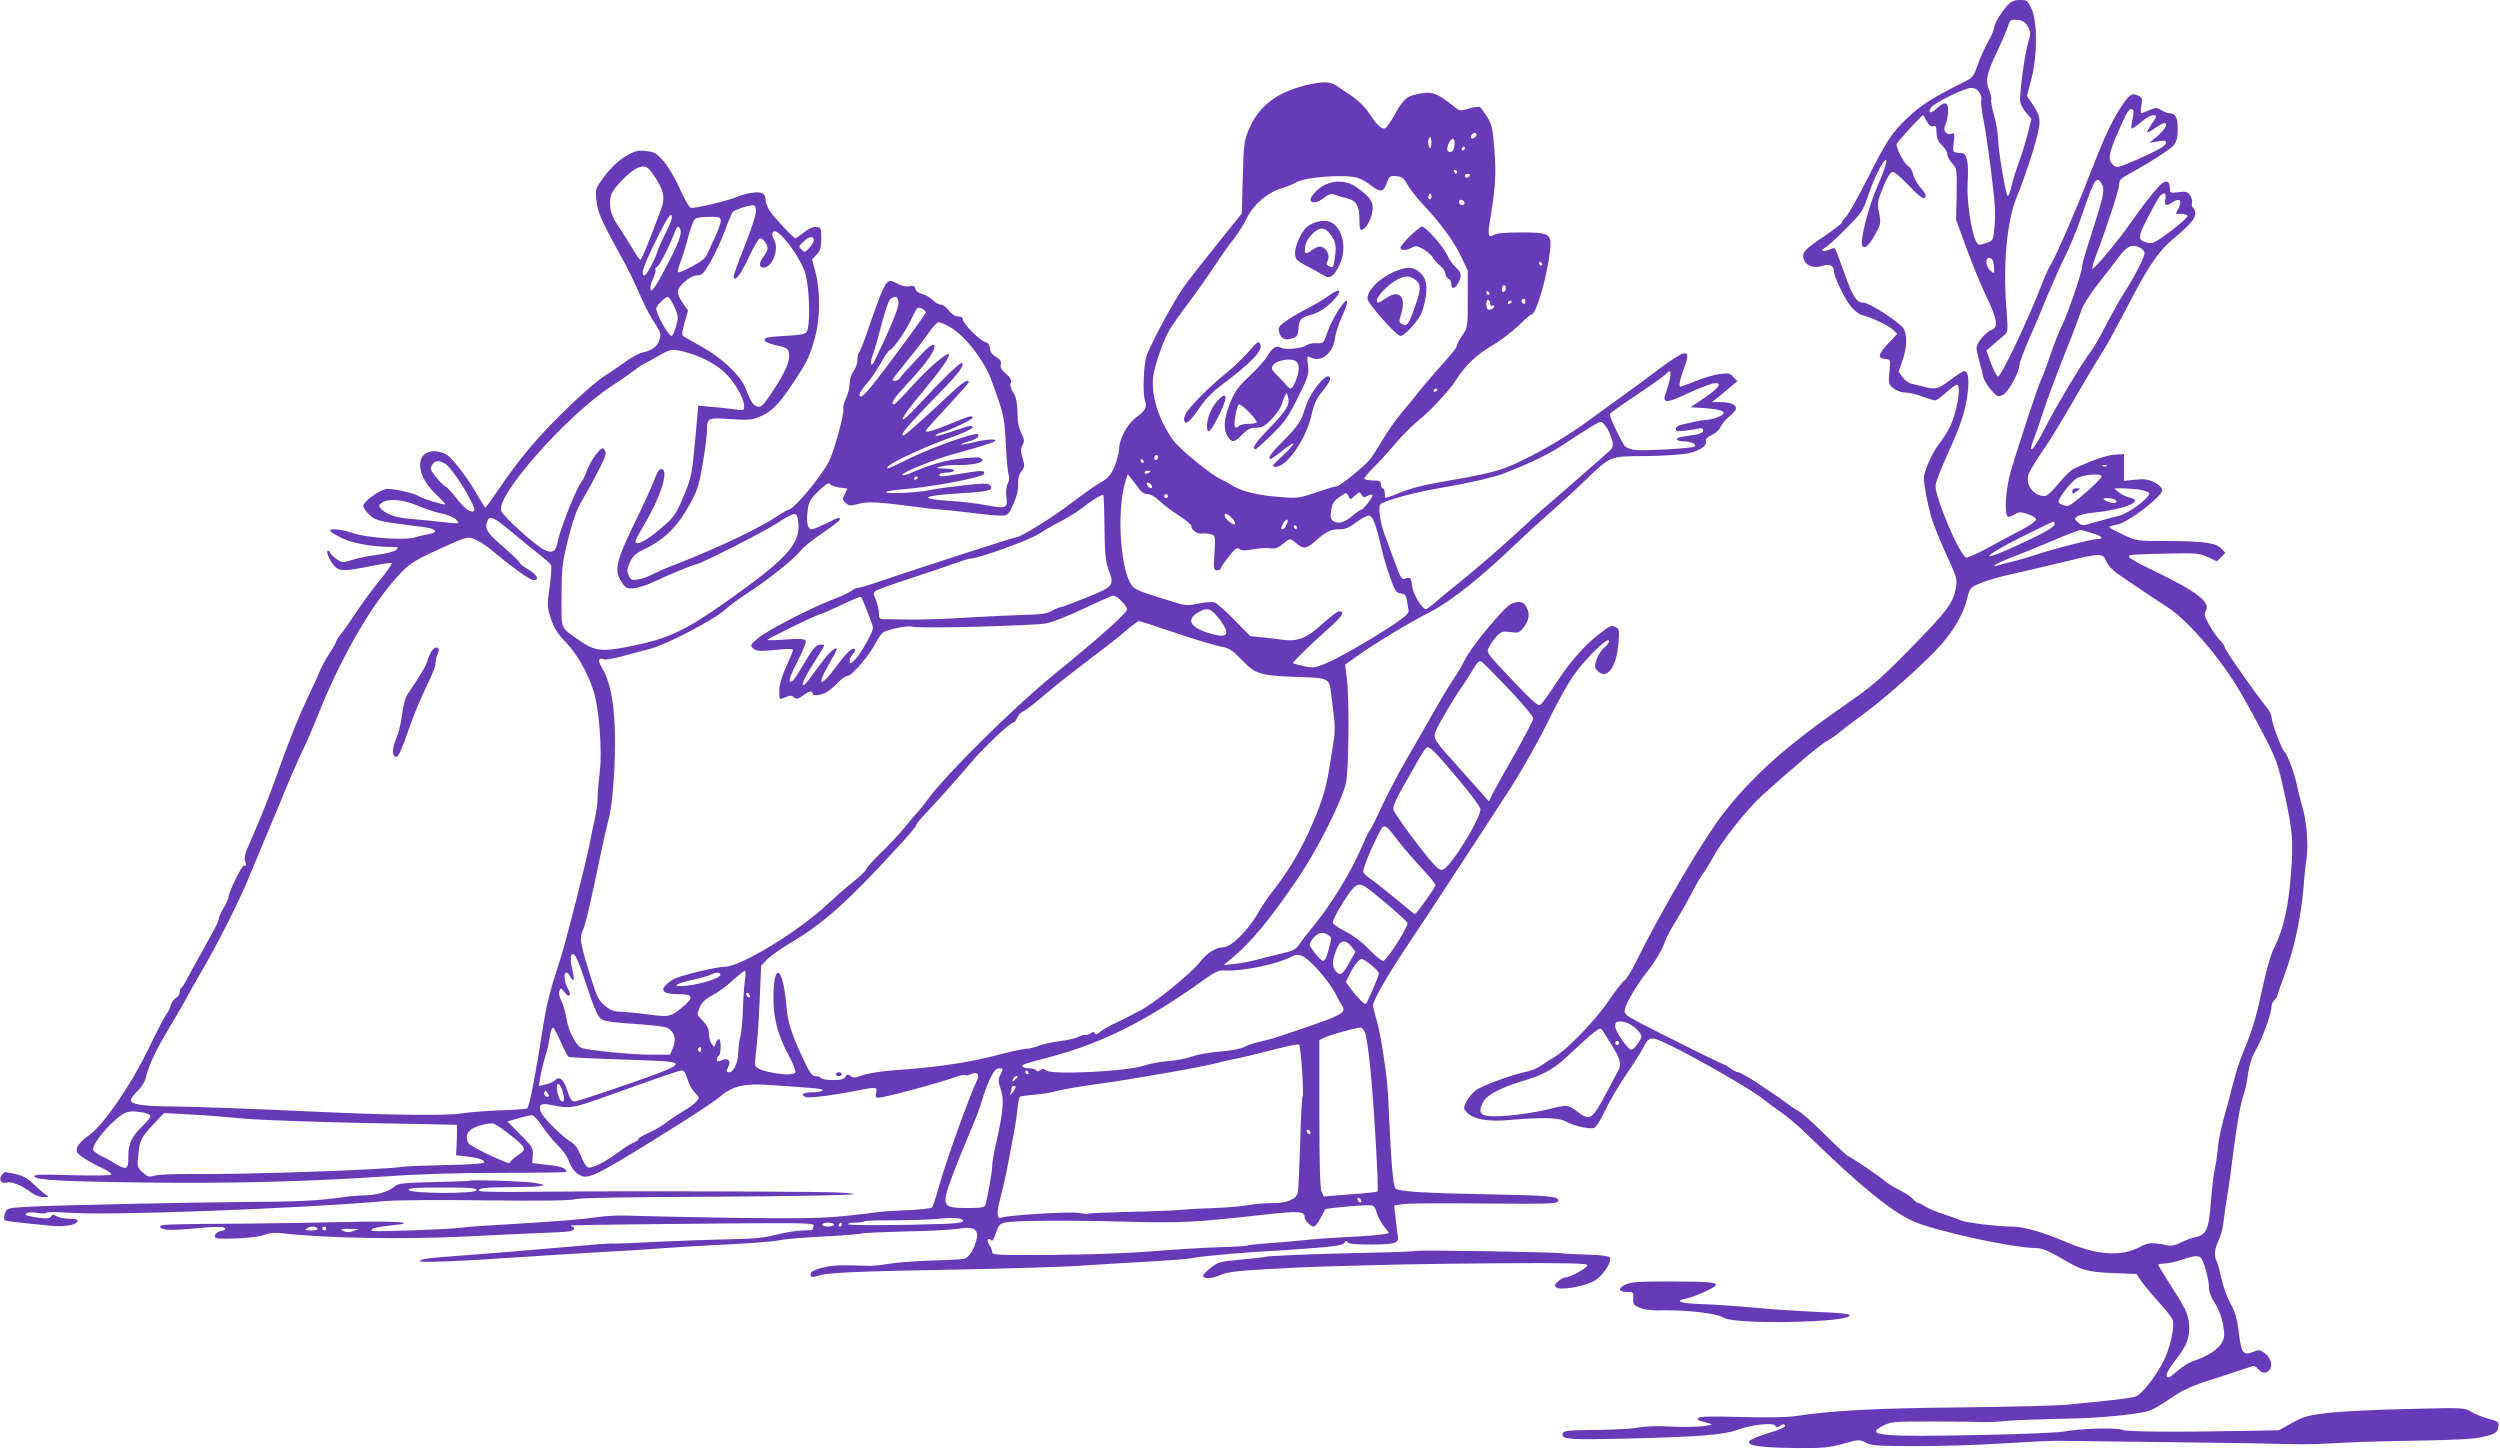
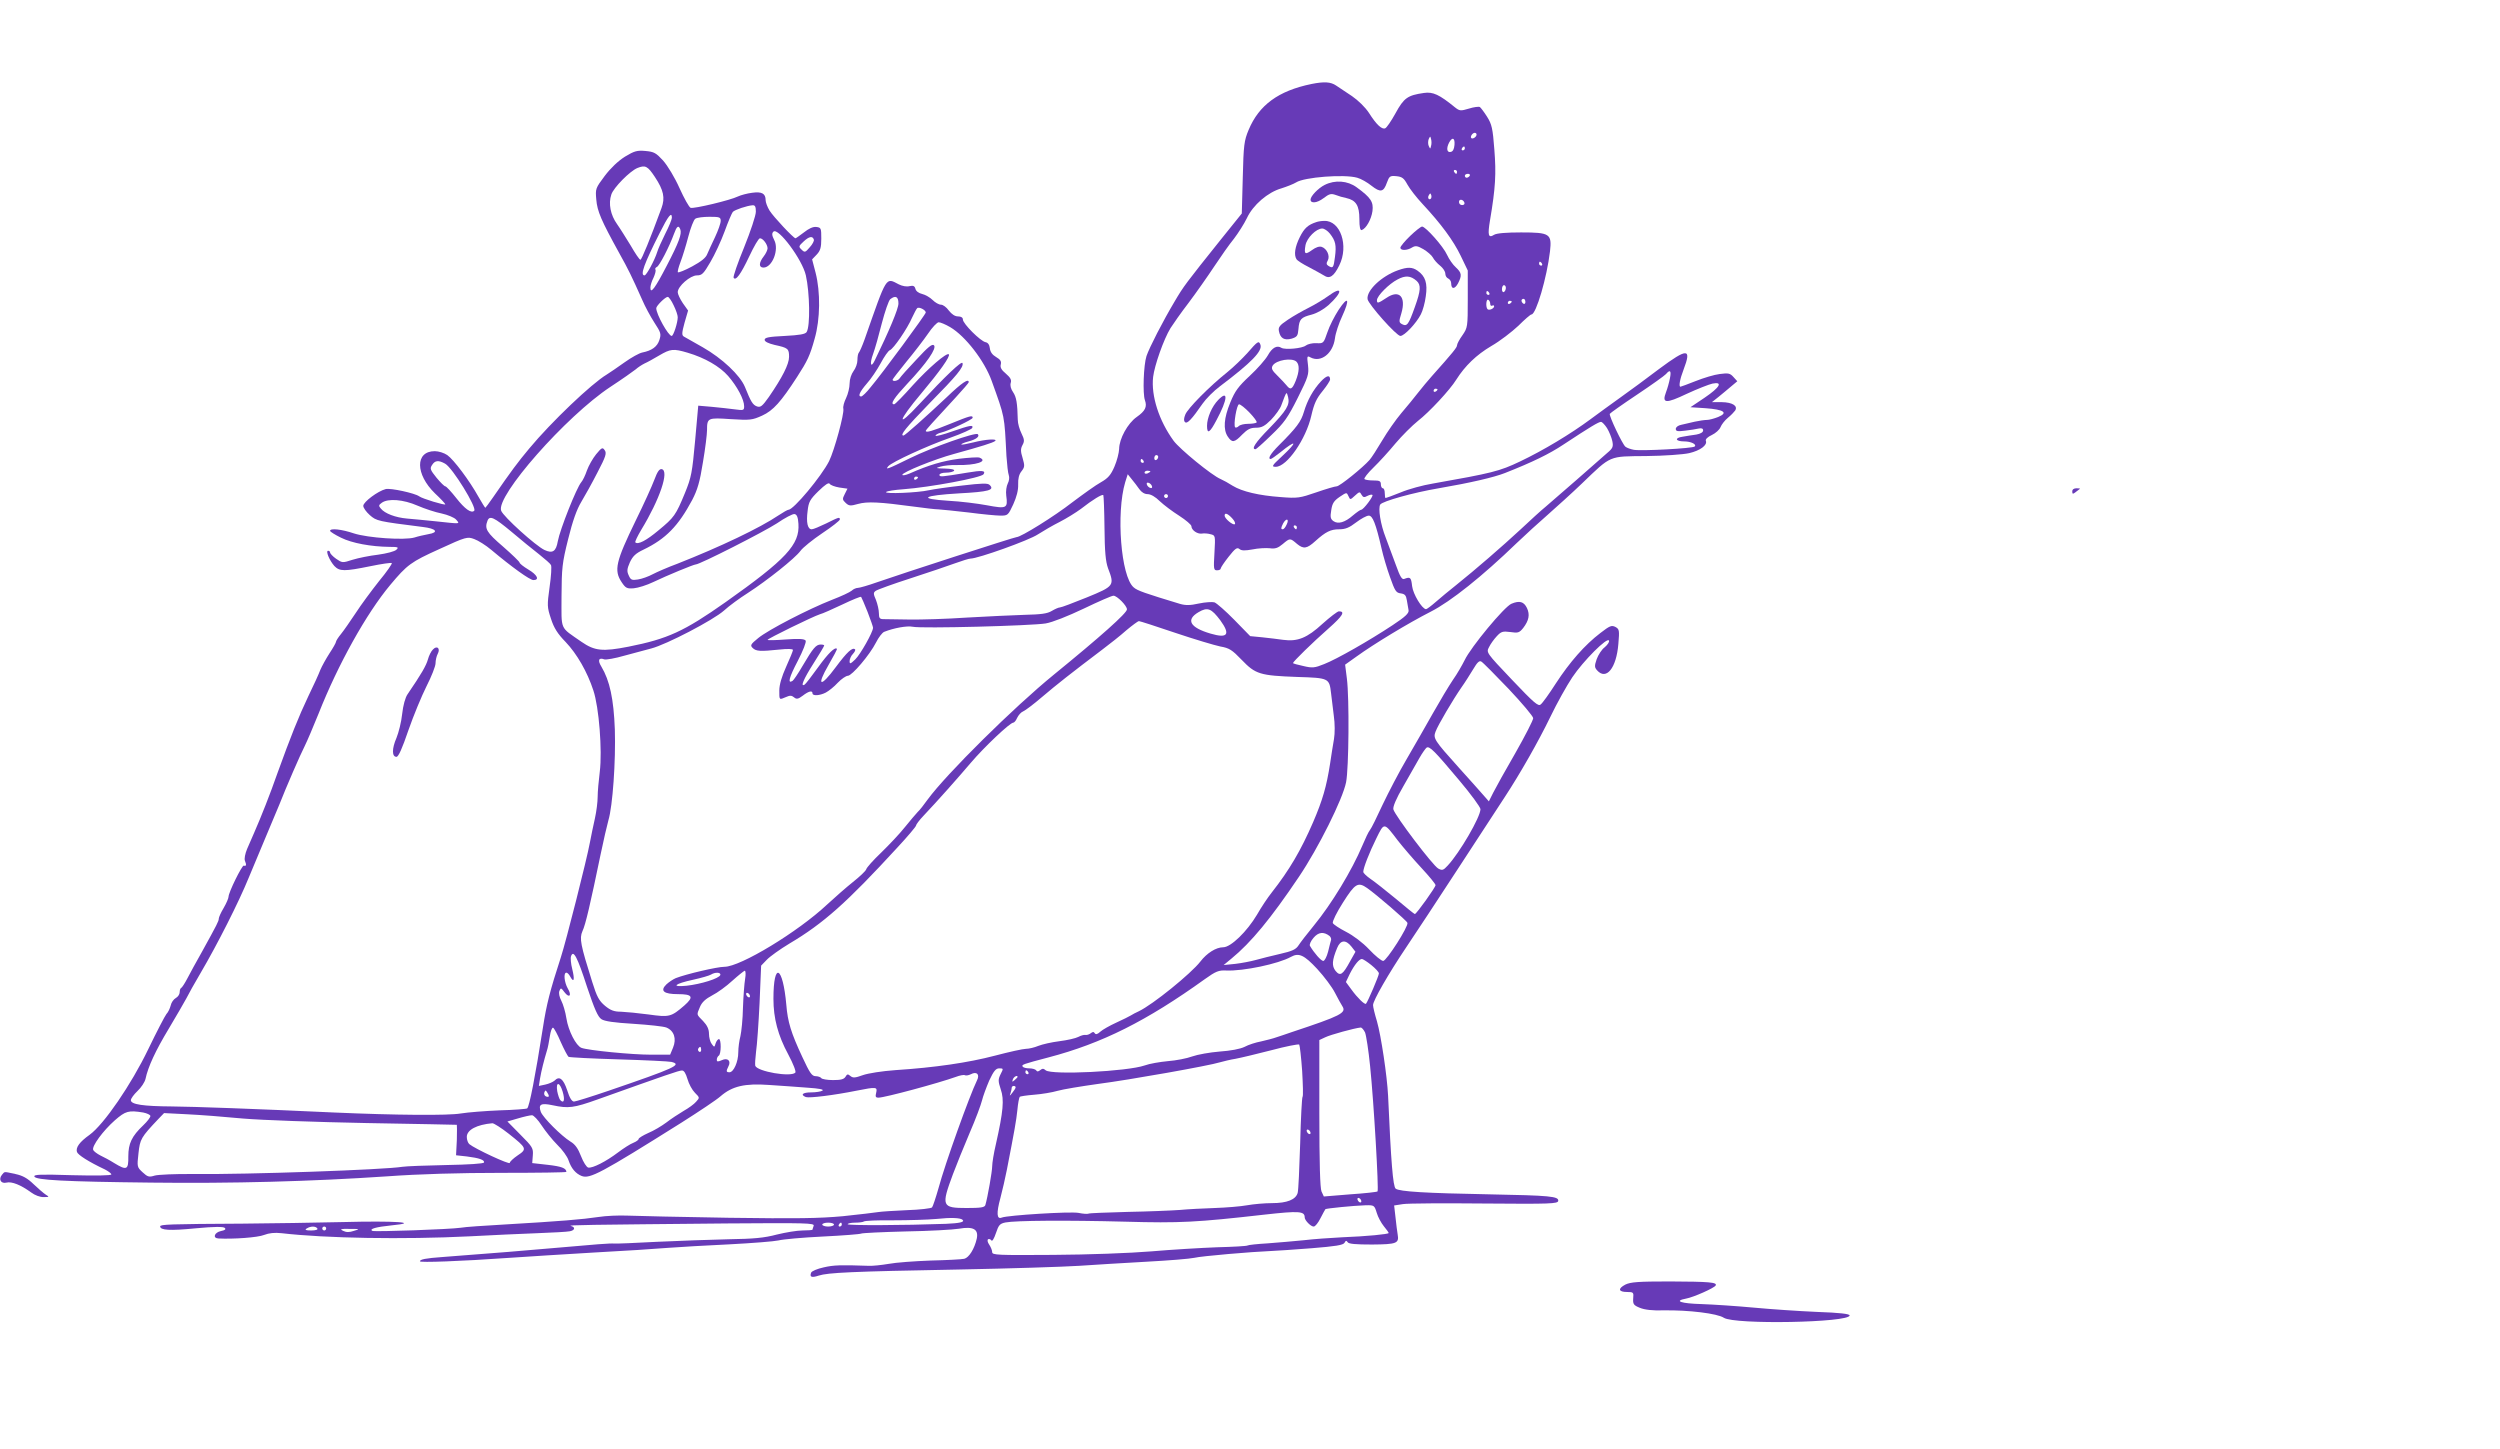
<svg xmlns="http://www.w3.org/2000/svg" version="1.0" width="1280pt" height="742pt" viewBox="0 0 1280 742" preserveAspectRatio="xMidYMid meet">
  <g transform="translate(0,742) scale(0.1,-0.1)" fill="#673ab7" stroke="none">
-     <path d="M10278 7393 c-32 -36 -68 -96 -68 -115 0 -8 -14 -41 -32 -74 -18 -32 -42 -86 -53 -119 -18 -52 -26 -63 -60 -80 -164 -81 -232 -124 -300 -190 -82 -78 -103 -111 -216 -334 -44 -85 -88 -163 -99 -173 -11 -10 -20 -23 -20 -28 0 -5 -38 -34 -85 -66 -103 -69 -119 -86 -111 -117 9 -36 48 -53 93 -39 41 13 63 3 63 -28 0 -29 58 -147 90 -183 16 -19 40 -37 53 -40 44 -10 140 -55 160 -76 l21 -20 -48 -51 c-51 -55 -54 -73 -13 -78 27 -3 27 -4 21 -66 -6 -60 -5 -64 21 -84 16 -13 42 -22 61 -22 19 0 57 -9 86 -20 29 -11 59 -20 66 -20 7 0 32 18 56 40 24 22 48 40 55 40 25 0 0 -147 -39 -223 -12 -23 -36 -60 -53 -81 -35 -45 -76 -139 -77 -175 0 -30 19 -131 36 -191 12 -45 50 -137 107 -261 24 -54 28 -74 22 -105 -15 -83 -40 -116 -240 -321 -125 -128 -187 -184 -284 -251 -193 -136 -201 -142 -307 -226 -137 -109 -261 -233 -353 -351 -112 -143 -319 -496 -465 -790 -16 -33 -39 -68 -51 -77 -12 -9 -48 -57 -81 -105 -61 -92 -214 -251 -274 -284 -19 -11 -50 -31 -69 -44 -18 -14 -50 -27 -70 -31 -69 -12 -235 -73 -266 -97 -18 -14 -39 -40 -48 -59 -15 -31 -15 -34 5 -55 31 -33 106 -47 207 -38 175 15 263 13 296 -6 38 -22 121 -42 146 -34 11 4 34 40 57 89 22 46 69 127 106 181 37 54 75 114 86 135 34 66 39 67 137 20 142 -69 423 -230 477 -275 28 -22 74 -56 101 -74 28 -19 86 -69 130 -112 267 -260 430 -393 541 -442 117 -51 507 -136 628 -137 28 0 61 -13 115 -44 122 -72 143 -78 278 -84 l122 -5 24 -36 c14 -20 54 -68 90 -108 36 -39 68 -81 71 -91 11 -34 -12 -140 -44 -205 -38 -79 -113 -175 -145 -187 -13 -5 -77 -14 -142 -21 -65 -6 -158 -16 -208 -21 -49 -5 -297 -11 -550 -14 -434 -4 -653 -16 -840 -44 -43 -7 -152 -9 -282 -5 -144 4 -213 3 -218 -5 -6 -10 -2 -13 50 -26 28 -7 26 -8 -25 -16 -30 -4 -105 -5 -165 -2 -67 4 -132 2 -165 -5 -30 -6 -122 -11 -205 -12 -166 -1 -185 -4 -185 -24 0 -25 42 -27 312 -21 381 9 511 19 583 45 77 28 184 39 195 21 7 -11 11 -11 24 0 9 7 20 10 23 6 11 -11 -14 -23 -105 -51 -143 -45 -89 -67 163 -69 139 -1 171 2 242 22 79 22 83 23 115 6 29 -16 63 -18 258 -18 124 -1 326 6 450 14 124 8 250 14 280 13 30 0 289 -4 575 -7 286 -3 565 -8 620 -10 55 -2 163 1 240 6 77 5 259 10 405 12 186 3 284 8 328 18 70 16 80 23 84 57 3 20 -4 25 -51 37 -30 8 -70 24 -89 36 -34 21 -40 21 -326 14 -161 -3 -344 -13 -407 -20 -100 -12 -123 -18 -183 -51 l-68 -38 -162 -3 c-376 -7 -612 -5 -639 5 -33 13 -223 7 -302 -9 -27 -5 -215 -13 -416 -17 -518 -11 -607 -3 -508 47 40 21 55 22 263 22 122 0 235 -2 251 -3 17 -1 71 1 120 6 50 4 158 8 240 10 167 2 289 10 414 27 78 11 90 16 176 73 78 53 114 69 241 109 82 26 160 52 174 57 20 9 27 7 42 -11 19 -24 46 -24 61 1 14 23 1 61 -29 82 -21 16 -30 17 -54 7 -54 -23 -64 -10 -77 95 -9 75 -18 107 -43 151 -17 31 -38 88 -46 127 -8 38 -19 78 -24 88 -15 27 -12 66 9 107 10 20 21 60 24 87 3 28 13 95 22 150 9 55 22 153 30 219 17 137 39 259 55 300 6 16 15 60 20 99 7 46 21 89 41 123 33 59 79 185 79 220 0 12 7 27 15 34 8 7 15 17 15 22 0 5 18 56 39 114 48 126 85 302 96 452 3 40 9 103 15 139 10 73 -1 197 -25 273 -7 25 -18 68 -24 96 -13 64 -48 160 -66 177 -15 16 -65 150 -65 177 0 10 -11 32 -24 48 -50 59 -216 296 -216 309 0 7 -11 22 -24 35 -13 13 -37 47 -54 77 -25 44 -28 57 -19 72 28 45 -42 99 -270 209 -68 32 -123 63 -123 69 0 12 7 12 215 17 126 3 145 1 188 -18 l48 -22 22 22 21 22 -21 21 c-30 30 -85 38 -271 39 -163 0 -163 0 -232 33 -38 17 -70 35 -70 38 0 4 17 9 38 13 57 9 232 143 232 177 0 12 -15 26 -39 39 -32 16 -51 19 -98 14 l-58 -6 0 68 0 69 -48 -3 c-42 -3 -117 -29 -209 -72 -15 -7 -50 -41 -78 -76 -30 -37 -60 -64 -71 -64 -55 0 -98 54 -84 107 3 15 35 68 69 118 35 49 108 169 163 265 55 96 114 195 130 220 31 45 61 100 182 330 77 146 132 223 197 276 81 67 114 104 114 129 0 13 -5 27 -11 31 -6 3 -9 14 -6 24 3 11 -2 29 -10 41 -14 18 -22 20 -59 15 -41 -5 -44 -4 -44 18 0 43 -23 49 -56 13 -33 -35 -96 -117 -158 -206 -55 -79 -177 -223 -183 -217 -3 2 5 31 17 63 58 153 120 344 120 367 0 20 8 32 31 44 127 70 230 136 248 158 16 20 21 41 21 83 0 59 -11 81 -42 81 -10 0 -29 7 -42 16 -22 14 -28 14 -61 0 -21 -9 -40 -16 -42 -16 -3 0 -3 18 1 40 6 36 4 41 -19 52 -31 14 -44 4 -93 -72 -45 -71 -81 -149 -153 -335 -68 -176 -171 -414 -199 -460 -11 -17 -31 -61 -44 -96 -70 -182 -212 -482 -227 -477 -6 2 -22 33 -35 68 l-24 65 38 33 c20 17 45 39 56 48 16 15 17 25 10 118 -20 237 0 463 53 591 37 88 94 261 108 329 14 65 11 83 -30 145 l-27 40 23 88 c31 119 31 288 1 357 -20 43 -23 46 -60 46 -29 0 -44 -7 -64 -27z m104 -108 c16 -28 16 -35 3 -79 -20 -67 -48 -281 -41 -310 3 -14 17 -38 31 -55 l26 -30 -21 -83 c-12 -46 -32 -110 -45 -143 -12 -33 -29 -86 -36 -118 -7 -32 -16 -54 -20 -50 -11 11 -49 241 -49 294 0 25 -9 77 -20 117 -11 40 -18 77 -15 82 3 5 -2 26 -10 47 -21 50 -14 86 40 198 23 50 48 107 55 128 11 36 14 38 48 35 28 -2 40 -10 54 -33z m-247 -339 c8 -13 13 -30 9 -39 -3 -9 2 -51 10 -94 16 -78 38 -239 56 -403 5 -47 6 -116 2 -153 -7 -69 -7 -69 -45 -82 -35 -12 -38 -11 -49 8 -25 47 -49 211 -44 297 7 106 -3 155 -29 156 -49 3 -48 2 -42 55 6 45 4 50 -12 44 -27 -8 -45 18 -31 45 6 12 13 41 14 66 3 53 -15 59 -59 18 -29 -27 -46 -25 -29 4 13 23 173 102 206 102 18 0 33 -8 43 -24z m787 -91 c3 -4 2 -24 -4 -47 -5 -22 -7 -43 -4 -46 3 -2 24 12 47 32 24 20 51 36 61 36 23 0 23 -4 -7 -47 -13 -20 -23 -38 -21 -40 2 -2 21 7 41 22 21 14 42 25 46 25 22 0 5 -32 -33 -65 l-43 -36 44 7 c38 6 43 5 40 -11 -3 -12 -44 -36 -127 -73 -119 -52 -123 -54 -142 -37 -29 26 -25 55 22 163 51 119 62 135 80 117z m-1057 -56 c11 -21 21 -28 33 -25 14 5 17 -1 17 -34 1 -29 8 -45 28 -64 15 -14 27 -34 27 -45 0 -11 11 -32 25 -47 24 -26 25 -30 23 -158 l-3 -131 53 -145 c29 -80 75 -191 102 -248 56 -115 63 -158 27 -171 -32 -12 -77 -67 -77 -93 0 -12 7 -44 15 -72 8 -28 17 -62 19 -76 3 -14 21 -44 39 -65 32 -37 36 -39 61 -27 28 12 86 118 86 156 0 10 22 68 49 130 27 61 70 162 95 225 26 62 66 152 90 200 24 47 63 142 86 211 64 188 76 206 103 154 15 -28 6 -65 -73 -310 -17 -50 -30 -99 -30 -110 0 -28 -73 -241 -102 -299 -14 -28 -42 -99 -63 -160 -20 -60 -41 -114 -45 -120 -9 -12 -118 -342 -155 -469 -26 -90 -34 -219 -15 -231 5 -3 21 2 34 11 23 14 30 14 68 2 24 -8 43 -21 43 -28 0 -8 -34 -32 -75 -53 -41 -21 -119 -63 -172 -92 -54 -30 -104 -52 -112 -49 -33 13 -156 300 -156 366 0 16 27 87 59 157 69 149 96 232 106 323 8 70 1 108 -18 108 -7 0 -39 -21 -71 -45 -63 -47 -76 -51 -135 -35 -20 5 -48 12 -63 15 -15 3 -36 18 -47 34 l-20 28 19 56 c23 64 26 124 8 162 -13 29 -175 135 -206 135 -36 0 -56 29 -98 150 -24 67 -46 125 -49 128 -3 3 -17 0 -31 -7 -31 -14 -48 -4 -19 11 11 6 59 49 106 97 83 83 87 89 118 181 33 101 98 214 88 155 -3 -16 -24 -73 -47 -125 -42 -95 -87 -268 -76 -295 9 -25 34 -5 66 53 30 54 31 60 21 111 -10 51 -9 60 21 133 22 53 37 78 49 78 9 0 46 -32 83 -71 36 -39 70 -67 76 -64 16 10 12 22 -19 57 -16 18 -32 48 -36 66 -3 18 -16 37 -26 43 -18 9 -59 86 -59 110 0 8 128 149 136 149 2 0 11 -14 19 -31z m1222 -399 c-7 -34 2 -38 39 -14 33 22 48 7 29 -30 -8 -16 -15 -29 -15 -30 0 -1 12 -1 28 -1 15 0 29 -4 32 -10 3 -5 -35 -40 -84 -77 -73 -55 -94 -66 -115 -62 -59 14 -59 25 -1 136 29 57 58 106 64 110 21 15 28 8 23 -22z m-126 -250 c10 -6 19 -18 19 -26 0 -21 -49 -116 -98 -193 -23 -35 -66 -112 -97 -171 -30 -60 -66 -121 -78 -137 -36 -43 -188 -297 -236 -393 -62 -124 -96 -151 -52 -42 10 26 30 84 44 129 14 44 60 168 102 275 43 106 83 213 91 238 8 26 44 83 85 135 39 50 89 114 110 143 41 54 67 64 110 42z m-757 -66 c3 -9 6 -27 6 -41 0 -25 0 -26 -20 -8 -23 21 -27 65 -6 65 8 0 17 -7 20 -16z m583 -1050 c-3 -3 -12 -4 -19 -1 -8 3 -5 6 6 6 11 1 17 -2 13 -5z m-27 -53 c0 -16 -154 -151 -172 -151 -24 0 -48 11 -48 22 0 20 63 100 93 119 33 20 127 27 127 10z m187 -67 c29 -4 54 -12 57 -19 7 -20 -102 -102 -153 -115 -25 -6 -79 -21 -118 -32 -71 -21 -73 -21 -93 -3 -20 18 -20 20 -5 31 9 7 47 16 83 19 162 17 267 61 184 78 -16 3 -39 15 -53 26 l-24 20 35 1 c19 0 58 -3 87 -6z m-118 -53 c21 -14 -4 -22 -33 -11 -14 5 -26 12 -26 15 0 8 44 5 59 -4z m-309 -124 c0 -16 -54 -46 -208 -117 -180 -81 -164 -52 23 43 94 47 173 86 178 86 4 1 7 -5 7 -12z m193 -47 c50 -15 62 -30 24 -30 -28 0 -231 -52 -312 -80 -33 -11 -87 -27 -120 -35 -33 -7 -69 -17 -80 -21 -14 -5 -17 -4 -10 4 6 5 48 25 95 42 47 18 141 57 210 86 69 30 130 52 135 51 6 -2 31 -9 58 -17z m71 -144 c9 -21 34 -48 67 -70 95 -65 207 -140 248 -166 94 -60 250 -236 350 -398 28 -45 87 -151 131 -235 76 -145 82 -163 114 -308 45 -207 49 -253 35 -431 -12 -161 -39 -278 -83 -366 -23 -45 -40 -108 -85 -312 -12 -52 -37 -133 -57 -180 -34 -81 -54 -141 -74 -220 -5 -19 -13 -51 -18 -70 -41 -145 -52 -194 -57 -255 -4 -38 -11 -83 -15 -100 -5 -16 -14 -90 -20 -164 -11 -149 -22 -173 -84 -187 -17 -3 -49 -15 -70 -26 -27 -14 -49 -18 -70 -14 -78 16 -97 15 -141 -9 -95 -50 -217 -42 -375 25 -118 51 -220 80 -279 80 -70 0 -230 19 -256 30 -11 5 -51 19 -90 32 -38 12 -82 31 -97 40 -14 10 -30 18 -35 18 -6 0 -18 9 -29 21 -10 12 -41 32 -69 46 -27 14 -59 33 -70 43 -25 22 -177 126 -193 131 -6 2 -59 51 -117 109 -59 58 -119 112 -134 120 -16 8 -46 29 -68 45 -23 17 -49 36 -59 42 -11 7 -53 35 -94 63 -41 27 -82 50 -90 50 -8 0 -26 9 -40 20 -14 11 -29 20 -33 20 -8 0 -276 133 -427 211 -75 40 -85 47 -81 69 4 30 61 128 111 190 42 52 84 124 95 160 4 14 24 52 44 85 43 71 59 99 102 180 17 33 41 74 54 90 12 17 30 46 40 65 43 84 177 255 259 329 171 154 301 263 336 281 14 7 41 26 60 42 19 16 72 56 116 88 114 83 316 263 396 352 73 82 121 165 141 247 13 52 16 54 68 76 30 13 108 35 174 49 66 15 183 42 260 61 182 44 191 44 209 1z m-2431 -2375 c15 -10 35 -27 42 -38 13 -18 12 -24 -8 -54 -13 -19 -28 -34 -34 -34 -18 0 -83 94 -83 120 0 21 5 25 28 25 15 0 40 -8 55 -19z m-102 -100 c44 -70 52 -100 35 -131 -7 -14 -35 -65 -61 -115 -74 -140 -84 -146 -151 -95 -47 35 -49 35 -149 10 -43 -11 -129 -25 -191 -31 -150 -13 -176 0 -140 69 19 36 89 73 201 107 116 34 163 62 255 150 41 39 91 84 110 98 31 24 36 25 45 11 6 -9 26 -42 46 -73z m39 9 c0 -5 -4 -10 -10 -10 -5 0 -10 5 -10 10 0 6 5 10 10 10 6 0 10 -4 10 -10z m2976 -1098 c15 -9 44 -111 44 -154 0 -22 11 -52 30 -80 19 -29 35 -70 42 -109 9 -54 8 -67 -7 -95 -17 -33 -79 -72 -147 -93 -20 -7 -57 -30 -82 -52 -38 -33 -47 -38 -52 -24 -4 10 10 37 40 75 63 80 79 121 74 190 -5 56 -16 78 -115 232 -23 37 -43 70 -43 73 0 3 15 5 33 6 17 0 57 8 87 19 62 20 80 23 96 12z" />
    <path d="M10610 4904 c0 -14 3 -15 18 -3 9 7 19 15 21 16 2 2 -5 3 -17 3 -14 0 -22 -6 -22 -16z" />
    <path d="M6715 6990 c-170 -35 -269 -108 -322 -235 -23 -55 -26 -77 -30 -244 l-5 -184 -107 -133 c-180 -225 -192 -241 -236 -316 -62 -104 -130 -237 -145 -281 -15 -46 -20 -193 -8 -226 12 -34 2 -55 -42 -86 -46 -32 -90 -112 -90 -164 -1 -20 -11 -60 -24 -90 -18 -42 -32 -59 -69 -80 -26 -14 -91 -61 -147 -103 -91 -71 -263 -178 -285 -178 -11 0 -591 -188 -714 -231 -45 -16 -90 -29 -99 -29 -8 0 -23 -6 -31 -14 -9 -8 -54 -29 -101 -47 -120 -47 -327 -154 -378 -196 -38 -31 -42 -37 -29 -50 18 -18 39 -19 135 -9 45 5 72 4 72 -2 0 -5 -16 -44 -35 -86 -23 -51 -35 -92 -35 -122 0 -49 -1 -48 34 -33 20 9 29 9 41 -1 13 -11 21 -10 45 8 31 24 50 28 50 12 0 -14 37 -12 68 4 15 8 43 30 61 50 19 20 43 36 52 36 21 0 112 107 144 170 13 26 32 51 42 55 50 20 118 32 146 26 45 -10 609 5 681 17 35 6 113 37 195 76 75 36 143 66 152 66 18 0 69 -51 69 -70 0 -19 -136 -140 -374 -334 -204 -166 -549 -507 -646 -639 -19 -27 -42 -56 -52 -65 -9 -9 -38 -44 -65 -77 -26 -33 -81 -91 -121 -130 -40 -38 -75 -77 -77 -86 -3 -9 -34 -38 -68 -65 -34 -27 -93 -79 -132 -115 -149 -140 -444 -319 -526 -319 -37 0 -195 -37 -249 -58 -14 -6 -35 -20 -48 -32 -34 -33 -14 -50 59 -50 75 0 83 -14 33 -58 -68 -59 -77 -61 -184 -46 -52 7 -115 13 -140 14 -36 0 -54 7 -82 30 -31 26 -42 46 -66 123 -60 191 -66 222 -50 259 16 33 41 142 93 393 15 72 33 150 40 175 22 73 38 304 33 465 -6 157 -26 250 -69 322 -20 32 -14 48 15 37 8 -3 55 5 103 19 48 13 111 30 138 37 77 20 317 145 372 194 26 24 81 64 122 90 99 64 241 177 269 215 12 17 63 58 112 91 50 33 90 65 90 70 0 14 -4 13 -70 -20 -33 -16 -66 -30 -74 -30 -21 0 -29 35 -21 94 5 46 12 59 56 102 34 33 52 45 57 37 4 -7 26 -15 49 -19 l42 -6 -14 -28 c-13 -25 -12 -29 5 -45 17 -16 25 -16 64 -5 47 13 109 10 286 -14 52 -7 109 -14 125 -14 17 -1 86 -8 155 -16 68 -9 142 -16 163 -16 37 0 39 2 65 58 17 38 26 72 25 101 -1 30 4 52 17 68 17 22 17 28 6 67 -11 35 -11 48 -1 67 11 20 10 29 -5 60 -10 20 -19 51 -19 70 -2 85 -7 116 -24 141 -12 17 -16 35 -12 48 5 15 -2 27 -25 47 -23 19 -30 32 -26 47 4 16 -2 25 -24 38 -19 11 -30 26 -32 45 -2 18 -10 29 -22 31 -26 5 -116 95 -116 116 0 10 -9 16 -25 16 -16 0 -32 11 -47 30 -12 17 -30 30 -40 30 -11 0 -30 11 -43 24 -13 13 -37 27 -54 31 -17 4 -31 14 -34 26 -4 15 -11 18 -30 14 -15 -4 -37 0 -55 9 -68 35 -59 50 -175 -281 -12 -34 -26 -65 -30 -69 -4 -4 -7 -21 -7 -38 0 -17 -9 -42 -20 -56 -11 -15 -20 -41 -20 -63 0 -21 -8 -54 -18 -75 -10 -20 -17 -45 -14 -55 5 -26 -46 -213 -73 -268 -40 -79 -182 -249 -208 -249 -5 0 -27 -13 -50 -28 -96 -65 -300 -162 -518 -248 -49 -18 -106 -43 -127 -54 -22 -12 -56 -24 -76 -27 -31 -5 -37 -2 -47 21 -10 21 -9 33 6 67 15 32 30 46 70 65 114 55 178 121 249 254 27 52 39 92 55 193 12 70 21 144 21 165 0 63 4 64 122 56 99 -6 109 -5 160 18 57 26 96 70 179 198 53 82 66 109 90 196 29 100 30 239 5 337 l-18 69 23 24 c19 20 24 36 24 82 0 54 -1 57 -26 60 -16 2 -38 -8 -63 -28 -21 -16 -41 -30 -43 -30 -10 0 -114 111 -133 142 -11 18 -20 42 -20 53 0 34 -19 45 -69 38 -25 -3 -58 -12 -73 -19 -38 -19 -226 -64 -242 -58 -8 3 -33 48 -57 101 -24 54 -61 115 -84 141 -36 39 -46 45 -90 49 -43 4 -57 0 -105 -29 -35 -22 -73 -58 -104 -99 -47 -63 -48 -65 -43 -121 5 -60 25 -106 117 -273 49 -88 63 -117 118 -240 14 -33 42 -85 62 -116 34 -52 36 -59 26 -90 -11 -34 -38 -54 -88 -64 -15 -3 -55 -25 -90 -50 -35 -25 -76 -53 -92 -63 -77 -46 -283 -242 -396 -378 -60 -72 -90 -112 -186 -251 -20 -29 -38 -53 -39 -53 -2 0 -17 25 -35 56 -46 83 -127 191 -160 214 -16 11 -44 20 -64 20 -101 0 -100 -118 1 -216 29 -27 53 -53 53 -56 0 -7 -119 29 -134 41 -22 16 -146 43 -171 37 -40 -10 -115 -66 -115 -86 0 -10 15 -31 33 -47 35 -31 42 -32 271 -61 70 -8 85 -28 29 -37 -21 -4 -53 -11 -71 -17 -51 -15 -239 -2 -310 21 -62 21 -122 28 -122 13 0 -4 25 -20 56 -35 56 -28 154 -46 249 -47 44 0 48 -2 34 -15 -8 -8 -49 -19 -93 -25 -43 -5 -102 -17 -131 -26 -52 -17 -53 -16 -84 5 -17 12 -31 27 -31 32 0 5 -4 9 -10 9 -14 0 7 -50 32 -78 27 -28 51 -28 184 -1 58 12 107 19 110 16 3 -3 -26 -45 -65 -92 -38 -48 -93 -122 -120 -164 -28 -42 -61 -90 -75 -107 -15 -18 -26 -36 -26 -41 0 -4 -15 -31 -33 -58 -18 -28 -39 -66 -47 -85 -7 -19 -35 -81 -62 -136 -49 -103 -90 -206 -158 -394 -37 -106 -83 -222 -118 -302 -10 -23 -27 -62 -37 -85 -10 -24 -15 -50 -11 -60 9 -22 7 -29 -6 -25 -9 2 -78 -137 -78 -160 0 -7 -11 -33 -25 -57 -14 -23 -25 -48 -25 -55 0 -12 -7 -26 -87 -171 -28 -49 -61 -110 -74 -135 -13 -25 -27 -46 -31 -48 -5 -2 -8 -12 -8 -22 0 -11 -9 -24 -20 -30 -11 -6 -23 -23 -26 -38 -4 -15 -13 -35 -22 -44 -8 -10 -50 -91 -93 -180 -87 -181 -227 -385 -300 -438 -52 -37 -72 -65 -65 -88 5 -15 59 -50 144 -90 17 -9 32 -20 32 -25 0 -6 -81 -7 -200 -4 -162 5 -198 4 -194 -7 7 -18 152 -26 599 -31 411 -5 820 6 1205 32 165 12 373 18 588 18 182 0 332 2 332 5 -1 19 -25 28 -95 36 l-80 9 3 39 c3 37 -1 44 -64 107 l-66 67 55 16 c30 9 62 16 71 16 8 0 31 -24 49 -52 19 -29 55 -74 80 -99 26 -25 52 -61 58 -80 14 -42 37 -68 67 -80 42 -16 97 13 511 273 90 57 180 117 200 135 60 52 124 67 249 58 59 -4 148 -10 197 -14 60 -4 85 -9 76 -15 -8 -5 -34 -9 -58 -9 -43 0 -57 -12 -27 -24 17 -6 142 9 261 33 101 20 106 19 99 -11 -5 -20 -3 -25 12 -25 32 0 309 75 395 106 21 8 42 12 47 9 5 -3 19 -1 31 5 30 16 47 -1 31 -32 -38 -78 -164 -428 -197 -552 -14 -49 -29 -94 -33 -98 -5 -5 -63 -12 -128 -14 -66 -3 -132 -7 -149 -10 -16 -3 -97 -12 -180 -21 -121 -11 -235 -13 -585 -8 -239 4 -472 9 -516 11 -45 2 -113 -1 -150 -7 -79 -12 -199 -22 -474 -38 -107 -6 -211 -13 -231 -17 -52 -8 -442 -22 -453 -16 -17 10 20 20 98 28 154 15 18 24 -249 17 -137 -3 -367 -7 -510 -8 -378 -2 -425 -4 -425 -14 0 -20 49 -23 182 -10 96 9 142 9 149 2 7 -7 1 -12 -20 -16 -33 -7 -44 -36 -13 -38 77 -4 202 5 234 18 26 10 54 13 90 9 224 -26 623 -33 963 -16 110 6 265 13 345 16 80 3 155 7 168 10 26 5 29 21 5 27 -19 5 70 6 801 13 405 3 447 2 442 -12 -3 -9 -6 -18 -6 -20 0 -2 -23 -4 -51 -4 -28 0 -87 -10 -132 -21 -64 -17 -117 -22 -247 -24 -91 -2 -255 -8 -365 -13 -110 -6 -209 -10 -220 -9 -20 2 -97 -4 -310 -23 -96 -9 -343 -29 -570 -46 -85 -6 -115 -12 -115 -22 0 -7 204 0 460 18 85 6 279 18 430 27 151 8 322 19 380 24 58 4 200 13 315 18 116 6 229 15 251 20 23 6 125 15 228 20 102 5 190 12 195 15 5 3 107 8 227 11 121 2 244 9 274 14 74 13 101 -3 91 -51 -12 -53 -40 -97 -64 -103 -12 -3 -89 -7 -172 -9 -82 -3 -179 -10 -215 -17 -36 -6 -82 -11 -102 -10 -145 5 -179 4 -231 -8 -32 -7 -61 -19 -64 -27 -9 -23 3 -27 39 -15 47 15 165 21 713 31 264 5 543 14 620 19 77 5 232 15 345 21 113 6 223 15 245 20 37 9 295 31 395 35 25 1 117 7 205 14 124 10 162 16 169 28 6 12 10 12 16 3 5 -9 42 -12 125 -12 127 1 139 6 131 52 -2 14 -8 53 -11 87 l-7 61 45 7 c25 4 213 5 418 3 339 -3 374 -1 377 13 4 24 -41 28 -353 34 -326 6 -460 14 -479 29 -14 10 -24 137 -39 476 -5 101 -36 308 -57 381 -11 36 -20 73 -20 83 0 23 78 159 170 296 43 63 164 248 270 410 106 162 211 324 235 360 78 119 172 284 233 410 33 69 84 160 112 202 57 85 181 209 188 188 3 -7 -8 -22 -22 -34 -15 -11 -33 -39 -41 -61 -12 -35 -11 -42 2 -57 47 -53 99 11 109 135 6 70 5 76 -15 87 -20 10 -29 6 -77 -31 -80 -61 -157 -149 -228 -258 -34 -53 -69 -102 -78 -108 -12 -11 -35 9 -147 127 -132 139 -132 139 -117 167 7 15 25 40 39 55 23 25 31 27 70 22 39 -6 46 -4 66 21 29 38 35 68 19 102 -16 33 -38 39 -79 22 -36 -14 -209 -223 -240 -289 -12 -24 -38 -70 -60 -101 -21 -31 -67 -108 -102 -170 -35 -63 -96 -168 -134 -234 -39 -66 -94 -172 -124 -235 -29 -63 -58 -122 -65 -130 -7 -8 -24 -44 -39 -80 -53 -126 -157 -298 -249 -410 -34 -41 -69 -87 -78 -101 -13 -20 -32 -29 -94 -43 -44 -10 -99 -24 -124 -31 -25 -7 -72 -16 -105 -20 l-60 -6 40 33 c100 82 201 204 345 418 100 148 225 399 242 485 14 71 17 430 4 531 l-9 71 59 42 c87 63 265 171 379 229 104 53 265 182 440 351 44 42 116 108 160 146 44 39 123 110 175 160 152 146 135 138 329 140 91 1 190 8 220 15 56 13 94 41 85 63 -3 8 9 20 31 30 19 9 39 27 44 40 5 13 22 35 38 48 16 13 32 30 37 37 15 24 -14 42 -68 43 l-51 0 34 27 c18 15 48 39 65 54 l31 26 -20 22 c-17 19 -26 21 -70 15 -27 -3 -83 -20 -123 -36 -41 -16 -75 -29 -78 -29 -10 0 -3 39 16 88 42 110 20 111 -124 4 -63 -48 -153 -114 -198 -146 -46 -33 -115 -83 -154 -112 -101 -75 -242 -160 -362 -217 -105 -50 -142 -59 -447 -113 -49 -8 -123 -28 -163 -45 -40 -16 -75 -29 -78 -29 -2 0 -4 11 -4 25 0 14 -4 25 -10 25 -5 0 -10 9 -10 20 0 17 -7 20 -38 20 -21 0 -42 3 -46 7 -4 4 17 31 46 59 29 28 80 84 113 124 33 39 85 91 115 115 58 45 164 159 196 211 45 71 103 127 179 172 44 25 106 73 139 104 32 32 62 58 67 58 24 0 79 189 95 323 10 90 0 97 -148 97 -75 0 -125 -4 -138 -12 -30 -19 -34 -3 -21 75 28 165 32 238 22 362 -8 107 -13 129 -37 167 -15 24 -32 46 -37 50 -6 3 -31 0 -56 -8 -43 -13 -48 -12 -71 6 -81 66 -113 81 -160 74 -83 -12 -102 -25 -145 -104 -22 -40 -46 -75 -53 -77 -17 -7 -45 19 -83 79 -19 29 -55 64 -87 86 -30 20 -67 45 -81 54 -28 19 -61 21 -126 8z m845 -259 c0 -12 -20 -25 -27 -18 -7 7 6 27 18 27 5 0 9 -4 9 -9z m-233 -58 c-4 -17 -4 -17 -12 0 -4 9 -4 25 0 35 8 16 8 16 12 0 3 -10 3 -26 0 -35z m120 5 c-2 -22 -8 -34 -20 -36 -19 -4 -23 19 -7 49 16 29 30 23 27 -13z m53 -18 c0 -5 -5 -10 -11 -10 -5 0 -7 5 -4 10 3 6 8 10 11 10 2 0 4 -4 4 -10z m-4147 -146 c45 -68 53 -107 34 -159 -59 -161 -102 -265 -108 -265 -5 0 -27 33 -50 73 -24 39 -55 89 -70 110 -33 46 -45 105 -29 151 11 35 96 121 134 136 40 16 52 10 89 -46z m4107 26 c0 -5 -2 -10 -4 -10 -3 0 -8 5 -11 10 -3 6 -1 10 4 10 6 0 11 -4 11 -10z m65 -20 c-3 -5 -10 -10 -16 -10 -5 0 -9 5 -9 10 0 6 7 10 16 10 8 0 12 -4 9 -10z m-576 -10 c19 -5 52 -24 73 -41 46 -36 62 -33 79 16 12 33 16 36 48 33 30 -3 39 -10 57 -43 12 -22 47 -67 78 -100 94 -101 157 -186 195 -265 l36 -75 0 -146 c0 -143 -1 -147 -27 -185 -16 -22 -28 -45 -28 -52 0 -11 -21 -37 -129 -158 -19 -22 -51 -59 -70 -84 -19 -25 -58 -72 -86 -105 -28 -33 -72 -96 -98 -140 -26 -44 -55 -89 -65 -100 -34 -39 -153 -135 -168 -135 -9 0 -56 -14 -105 -31 -84 -29 -96 -31 -182 -24 -111 8 -197 28 -246 58 -20 13 -47 28 -61 34 -46 19 -210 154 -241 196 -75 103 -116 230 -105 327 7 59 54 193 89 250 12 19 53 78 93 130 39 52 98 136 131 186 33 50 78 114 101 142 22 29 52 76 66 105 31 67 107 133 178 153 28 9 61 22 74 30 41 27 247 43 313 24z m377 -107 c-10 -10 -19 5 -10 18 6 11 8 11 12 0 2 -7 1 -15 -2 -18z m172 -21 c2 -7 -3 -12 -12 -12 -9 0 -16 7 -16 16 0 17 22 14 28 -4z m-3628 -46 c0 -19 -27 -100 -60 -182 -33 -80 -57 -150 -54 -156 11 -18 37 18 80 109 24 51 48 93 55 93 15 0 38 -30 39 -51 0 -9 -9 -28 -20 -42 -25 -32 -26 -57 -1 -57 45 0 81 92 55 141 -12 24 -13 34 -4 43 24 23 148 -143 166 -224 20 -89 23 -260 4 -290 -7 -11 -36 -16 -112 -20 -82 -4 -103 -8 -103 -20 0 -9 18 -18 51 -26 69 -15 74 -19 74 -61 0 -38 -35 -106 -103 -205 -34 -48 -43 -55 -61 -49 -22 8 -31 23 -62 100 -25 60 -116 146 -216 203 -46 26 -89 51 -97 55 -11 7 -10 19 4 71 l18 62 -27 38 c-14 21 -26 46 -26 56 0 30 64 86 98 86 26 0 34 8 69 68 22 37 55 108 73 157 18 50 37 94 42 100 10 11 73 32 101 34 13 1 17 -7 17 -33z m-430 -31 c0 -8 -15 -45 -34 -82 -19 -38 -37 -79 -41 -93 -13 -42 -55 -120 -65 -120 -24 0 -3 57 78 218 44 88 62 110 62 77z m250 -16 c0 -12 -13 -49 -29 -83 -16 -33 -34 -73 -40 -87 -7 -19 -31 -38 -77 -63 -37 -20 -70 -33 -73 -30 -3 2 3 26 13 52 10 26 28 84 40 130 12 46 28 87 36 92 8 6 41 10 73 10 51 0 57 -2 57 -21z m-207 -43 c9 -23 -7 -67 -69 -186 -60 -116 -84 -148 -84 -113 0 11 7 34 16 51 8 18 13 36 10 41 -3 5 0 11 7 14 13 5 64 104 88 170 14 39 23 46 32 23z m684 -53 c2 -6 -7 -24 -21 -39 -23 -27 -26 -28 -42 -12 -16 15 -15 18 11 42 28 26 46 29 52 9z m3728 -123 c3 -5 1 -10 -4 -10 -6 0 -11 5 -11 10 0 6 2 10 4 10 3 0 8 -4 11 -10z m-185 -124 c0 -8 -4 -18 -10 -21 -5 -3 -10 3 -10 14 0 12 5 21 10 21 6 0 10 -6 10 -14z m-85 -26 c3 -5 1 -10 -4 -10 -6 0 -11 5 -11 10 0 6 2 10 4 10 3 0 8 -4 11 -10z m-4176 -63 c12 -24 21 -51 21 -61 0 -28 -22 -96 -31 -96 -17 0 -79 111 -79 142 0 12 46 58 59 58 5 0 19 -19 30 -43z m1151 9 c0 -27 -47 -139 -122 -293 -20 -41 -26 -14 -8 34 10 27 30 98 45 158 16 61 35 116 43 123 27 21 42 14 42 -22z m3030 -2 c0 -8 5 -12 10 -9 6 3 10 2 10 -3 0 -12 -26 -23 -34 -15 -10 11 -7 55 4 48 6 -3 10 -13 10 -21z m180 10 c0 -8 -4 -12 -10 -9 -5 3 -10 10 -10 16 0 5 5 9 10 9 6 0 10 -7 10 -16z m-70 2 c0 -3 -4 -8 -10 -11 -5 -3 -10 -1 -10 4 0 6 5 11 10 11 6 0 10 -2 10 -4z m-3000 -56 c0 -9 -221 -310 -282 -382 -21 -27 -43 -48 -49 -48 -18 0 -8 23 29 66 21 23 53 71 71 104 18 34 39 64 47 67 19 7 90 111 114 167 11 23 22 45 26 48 8 9 44 -9 44 -22z m125 -75 c78 -46 175 -172 212 -274 69 -192 65 -173 76 -386 3 -44 8 -88 12 -98 4 -11 2 -29 -5 -42 -7 -14 -11 -40 -8 -63 9 -65 2 -68 -99 -49 -48 9 -137 20 -196 23 -159 10 -134 27 54 38 152 8 183 17 156 43 -10 10 -39 9 -141 -3 -72 -8 -148 -19 -170 -24 -57 -13 -230 -20 -219 -9 5 5 45 11 88 14 135 10 400 59 411 77 12 19 -8 21 -84 8 -133 -22 -142 -23 -142 -11 0 6 15 11 34 11 19 0 38 5 41 10 4 6 -14 10 -47 11 -48 1 -50 2 -23 10 17 5 55 9 85 8 96 -2 162 19 115 38 -9 3 -56 0 -106 -6 -82 -11 -154 -32 -251 -75 -21 -9 -38 -12 -38 -7 0 13 162 79 265 107 138 38 199 57 210 66 15 13 -49 9 -111 -7 -32 -8 -59 -13 -62 -11 -2 3 14 10 37 16 39 10 59 26 47 37 -11 11 -233 -67 -345 -122 -120 -59 -130 -62 -113 -42 18 21 200 105 318 146 59 21 110 44 112 50 6 17 -10 14 -103 -18 -47 -17 -85 -26 -85 -22 0 5 12 12 28 16 41 10 162 67 162 76 0 14 -12 11 -115 -31 -91 -37 -125 -47 -125 -36 0 5 35 43 154 172 36 39 66 74 66 77 0 21 -35 -2 -112 -76 -112 -105 -215 -197 -222 -197 -21 0 11 39 132 164 143 145 177 187 170 207 -4 13 -86 -65 -221 -210 -119 -129 -112 -90 11 56 93 111 149 189 140 199 -11 10 -103 -69 -184 -158 -48 -54 -91 -98 -96 -98 -22 0 -1 32 67 105 101 107 152 182 137 197 -9 9 -30 -8 -89 -72 -43 -45 -82 -89 -86 -96 -8 -14 -37 -20 -37 -8 0 3 32 44 70 91 39 47 89 112 111 144 22 33 47 59 55 59 9 0 35 -11 59 -25z m-1344 -131 c88 -26 164 -70 207 -119 46 -53 82 -120 82 -155 0 -21 -3 -22 -47 -16 -27 4 -80 9 -118 13 l-70 6 -16 -179 c-15 -164 -19 -187 -52 -268 -47 -114 -55 -125 -135 -191 -63 -53 -106 -75 -119 -62 -3 3 11 32 30 64 95 156 145 303 105 311 -12 2 -22 -12 -38 -55 -12 -32 -54 -125 -95 -208 -102 -210 -113 -255 -72 -316 20 -30 27 -34 62 -31 22 2 67 16 100 32 71 34 207 90 217 90 21 0 349 167 415 210 41 28 82 50 91 48 12 -2 18 -16 20 -50 7 -106 -62 -181 -373 -401 -213 -150 -296 -188 -497 -228 -133 -26 -173 -22 -241 25 -113 79 -102 54 -102 233 1 145 3 169 34 293 23 93 44 152 67 190 18 30 56 98 83 151 43 82 48 99 37 114 -11 16 -15 14 -44 -21 -17 -21 -38 -58 -47 -83 -8 -24 -21 -51 -29 -60 -24 -28 -109 -242 -120 -302 -9 -53 -27 -64 -68 -45 -45 21 -211 171 -222 201 -29 74 332 484 559 634 61 40 119 81 130 90 11 10 31 23 45 30 14 6 48 25 75 41 58 34 72 36 146 14z m5029 -131 c-4 -21 -13 -53 -20 -71 -22 -58 -2 -60 107 -8 54 25 113 48 131 52 55 11 38 -19 -40 -72 l-73 -49 77 -5 c95 -7 118 -23 65 -45 -20 -8 -46 -15 -57 -15 -12 0 -40 -4 -63 -9 -23 -6 -54 -12 -69 -16 -16 -3 -28 -12 -28 -21 0 -12 9 -14 48 -9 26 3 57 8 70 11 15 3 22 0 22 -10 0 -9 -13 -17 -35 -21 -19 -3 -51 -7 -70 -11 -43 -6 -37 -24 8 -24 35 0 65 -15 54 -26 -9 -10 -274 -24 -312 -17 -16 3 -36 10 -43 16 -15 12 -84 157 -80 168 2 4 64 48 139 98 75 50 142 98 149 106 21 25 28 17 20 -22z m-1190 -57 c0 -3 -4 -8 -10 -11 -5 -3 -10 -1 -10 4 0 6 5 11 10 11 6 0 10 -2 10 -4z m868 -198 c11 -18 23 -48 27 -66 6 -29 3 -37 -27 -62 -18 -16 -88 -77 -156 -137 -68 -59 -139 -121 -159 -138 -20 -16 -77 -68 -127 -115 -96 -89 -230 -205 -331 -286 -33 -26 -80 -65 -104 -86 -24 -21 -47 -38 -50 -37 -21 2 -66 77 -71 118 -5 45 -9 49 -40 37 -12 -5 -22 12 -43 71 -16 43 -39 106 -52 140 -27 68 -40 152 -28 170 12 17 169 61 299 83 163 28 283 56 339 78 142 56 228 98 300 146 138 91 180 116 192 116 6 0 20 -15 31 -32z m-2298 -147 c0 -6 -4 -13 -10 -16 -5 -3 -10 1 -10 9 0 9 5 16 10 16 6 0 10 -4 10 -9z m-75 -21 c3 -5 1 -10 -4 -10 -6 0 -11 5 -11 10 0 6 2 10 4 10 3 0 8 -4 11 -10z m-3576 -14 c38 -21 164 -226 149 -241 -15 -15 -48 9 -92 65 -26 33 -51 60 -56 60 -5 0 -25 20 -45 44 -32 40 -35 47 -23 65 15 24 33 26 67 7z m3611 -40 c0 -2 -7 -6 -15 -10 -8 -3 -15 -1 -15 4 0 6 7 10 15 10 8 0 15 -2 15 -4z m-57 -90 c11 -16 27 -26 43 -26 16 0 40 -14 62 -36 20 -19 65 -53 100 -75 34 -22 62 -46 62 -53 0 -20 30 -41 53 -38 10 2 31 1 44 -3 26 -6 26 -6 21 -96 -5 -82 -4 -89 13 -89 11 0 19 4 19 9 0 5 18 32 41 61 33 42 43 49 55 39 11 -9 28 -9 67 -2 28 6 68 8 88 6 28 -4 42 1 66 21 38 32 38 32 74 1 33 -27 50 -25 94 15 52 47 78 60 121 60 32 0 52 8 87 35 25 19 54 35 65 35 20 0 36 -40 66 -170 8 -36 27 -101 43 -145 25 -71 31 -80 54 -83 22 -3 28 -10 32 -35 3 -18 7 -41 9 -52 2 -15 -17 -33 -82 -76 -121 -80 -286 -174 -350 -199 -49 -20 -61 -21 -107 -10 -29 6 -53 13 -53 15 0 7 101 106 183 178 72 64 86 87 52 87 -7 0 -45 -29 -84 -64 -78 -72 -127 -92 -201 -82 -25 4 -73 9 -107 13 l-62 6 -81 83 c-45 46 -91 86 -102 90 -11 3 -47 1 -80 -6 -44 -10 -68 -10 -96 -2 -178 54 -220 68 -238 85 -65 56 -90 380 -43 538 l13 41 20 -25 c12 -14 29 -37 39 -51z m-1133 60 c0 -3 -4 -8 -10 -11 -5 -3 -10 -1 -10 4 0 6 5 11 10 11 6 0 10 -2 10 -4z m1198 -45 c3 -8 -1 -12 -9 -9 -7 2 -15 10 -17 17 -3 8 1 12 9 9 7 -2 15 -10 17 -17z m1039 -49 c23 21 25 22 34 5 8 -14 14 -15 30 -6 12 6 23 8 26 5 6 -6 -46 -76 -58 -76 -4 0 -23 -13 -42 -29 -41 -36 -76 -46 -100 -29 -15 11 -17 21 -11 56 5 35 14 48 43 68 36 24 36 24 45 4 9 -20 9 -20 33 2z m-1282 -164 c1 -124 6 -173 18 -207 34 -89 33 -92 -109 -150 -69 -28 -130 -51 -137 -51 -7 0 -25 -8 -42 -18 -23 -14 -55 -18 -140 -20 -60 -2 -193 -8 -295 -14 -102 -7 -234 -11 -295 -10 -60 1 -120 2 -132 2 -19 0 -23 6 -23 30 0 17 -7 47 -15 68 -14 32 -14 38 -1 47 8 6 88 35 178 64 90 29 192 64 228 77 36 13 71 24 79 24 38 0 301 94 345 124 28 18 78 47 112 64 33 17 82 47 109 67 60 47 108 76 114 70 2 -3 5 -78 6 -167z m325 162 c0 -5 -4 -10 -10 -10 -5 0 -10 5 -10 10 0 6 5 10 10 10 6 0 10 -4 10 -10z m-3842 -49 c37 -16 92 -34 123 -40 32 -7 65 -21 74 -31 21 -24 26 -23 -105 -9 -52 5 -118 12 -146 14 -59 5 -114 26 -134 51 -12 14 -12 18 5 30 32 23 110 17 183 -15z m4171 -65 c12 -13 18 -26 13 -30 -10 -6 -52 29 -52 44 0 17 16 11 39 -14z m-3691 -68 c47 -40 111 -92 142 -116 30 -24 58 -48 61 -55 4 -7 1 -57 -7 -112 -13 -95 -13 -103 7 -163 15 -47 34 -77 75 -119 58 -61 111 -153 142 -248 29 -86 46 -308 33 -415 -6 -47 -11 -105 -11 -130 0 -25 -6 -74 -14 -110 -8 -36 -20 -92 -26 -125 -15 -83 -122 -505 -148 -585 -56 -172 -74 -243 -92 -360 -39 -249 -70 -409 -81 -415 -4 -3 -67 -8 -141 -10 -73 -3 -162 -10 -199 -16 -63 -11 -330 -9 -649 5 -407 19 -719 30 -830 31 -146 1 -210 10 -210 32 0 8 15 29 34 47 19 18 37 45 41 62 13 62 51 144 119 257 39 65 79 135 90 155 10 20 43 80 74 132 84 143 195 362 245 485 25 61 67 160 92 220 26 61 55 130 65 155 36 92 108 257 130 300 12 24 44 99 71 166 100 253 245 513 367 659 87 104 106 118 252 184 137 63 143 64 178 51 20 -7 60 -32 87 -55 106 -89 198 -155 216 -155 33 0 20 27 -26 54 -25 15 -45 31 -45 36 0 4 -38 41 -85 82 -84 72 -95 91 -79 132 11 28 33 18 122 -56z m3970 37 c-6 -14 -15 -25 -20 -25 -11 0 -10 7 2 31 16 28 32 23 18 -6z m52 -15 c0 -5 -2 -10 -4 -10 -3 0 -8 5 -11 10 -3 6 -1 10 4 10 6 0 11 -4 11 -10z m-2198 -433 c15 -39 28 -76 28 -81 0 -22 -65 -137 -91 -162 -25 -24 -29 -25 -29 -9 0 10 7 27 17 37 9 10 14 20 11 23 -13 13 -41 -13 -99 -91 -79 -107 -101 -99 -36 13 25 43 44 79 42 81 -10 11 -44 -22 -96 -94 -33 -46 -64 -86 -69 -89 -24 -15 -6 28 45 108 30 47 55 89 55 92 0 3 -8 5 -18 5 -24 0 -39 -18 -92 -108 -23 -40 -47 -75 -52 -78 -27 -17 -18 17 26 101 28 54 45 98 41 105 -6 9 -33 11 -101 6 -52 -4 -94 -5 -94 -2 0 6 233 120 268 131 13 3 64 26 115 50 50 24 94 42 96 39 2 -2 17 -37 33 -77z m1806 -43 c53 -73 38 -94 -50 -68 -106 31 -128 71 -61 110 46 27 65 19 111 -42z m-231 -64 c98 -33 202 -64 231 -70 46 -8 60 -17 110 -69 70 -73 93 -80 284 -87 162 -5 164 -6 173 -83 3 -25 9 -77 14 -115 6 -41 6 -90 1 -120 -5 -28 -14 -85 -20 -126 -18 -116 -38 -186 -87 -300 -63 -145 -121 -244 -212 -360 -20 -25 -54 -76 -75 -113 -51 -86 -134 -167 -173 -167 -37 0 -84 -30 -117 -73 -47 -61 -244 -221 -316 -255 -14 -6 -32 -16 -40 -21 -8 -5 -42 -22 -75 -37 -33 -15 -70 -36 -81 -46 -15 -14 -24 -16 -29 -8 -5 8 -10 8 -20 0 -8 -6 -19 -10 -27 -9 -7 2 -24 -3 -37 -10 -13 -7 -57 -17 -97 -22 -40 -5 -88 -16 -108 -24 -19 -8 -48 -15 -63 -15 -15 0 -87 -16 -159 -35 -137 -36 -309 -61 -509 -74 -69 -5 -140 -16 -168 -26 -39 -14 -50 -15 -63 -4 -13 11 -17 10 -25 -4 -8 -13 -24 -17 -64 -17 -30 0 -57 5 -60 10 -3 5 -17 10 -29 10 -19 0 -30 16 -68 98 -58 124 -75 180 -82 267 -18 201 -66 225 -66 31 0 -100 23 -187 76 -285 26 -49 41 -88 36 -93 -24 -24 -194 6 -205 35 -2 7 0 39 4 72 5 33 13 146 18 250 l8 191 29 30 c16 17 68 54 116 83 174 103 294 210 552 491 53 57 96 108 96 113 0 5 17 28 39 51 72 76 174 191 242 271 68 80 200 205 217 205 5 0 14 11 20 25 7 14 20 29 31 33 10 4 54 37 97 74 74 63 149 122 309 243 37 28 92 71 122 98 31 26 60 47 64 47 5 0 89 -27 186 -60z m1707 -287 c69 -73 126 -141 126 -150 0 -10 -41 -90 -91 -178 -51 -88 -102 -180 -114 -204 l-22 -44 -29 33 c-16 19 -73 82 -126 141 -125 139 -131 149 -118 183 12 33 90 165 133 227 18 25 44 67 60 93 20 34 31 45 41 39 8 -4 71 -68 140 -140z m-253 -468 c60 -71 109 -138 109 -148 0 -40 -107 -224 -168 -289 -22 -24 -28 -26 -48 -15 -27 14 -221 270 -230 303 -3 13 13 53 52 120 31 54 68 119 82 144 14 25 31 48 36 52 15 10 42 -18 167 -167z m-313 -310 c26 -33 79 -95 119 -138 40 -43 73 -83 73 -89 0 -11 -98 -148 -106 -148 -3 0 -46 35 -97 78 -51 42 -109 88 -130 102 -20 14 -37 30 -37 36 0 20 30 97 67 172 41 83 38 83 111 -13z m-158 -242 c47 -33 202 -166 206 -178 7 -17 -107 -195 -124 -195 -9 0 -41 26 -72 59 -33 35 -81 71 -118 90 -35 18 -65 38 -68 45 -3 8 20 55 52 105 62 98 77 107 124 74z m-193 -245 c6 -5 10 -15 8 -21 -2 -7 -9 -33 -15 -59 -7 -27 -18 -48 -25 -48 -11 0 -47 41 -68 77 -4 6 4 25 18 41 25 30 52 33 82 10z m112 -54 l21 -27 -27 -48 c-38 -70 -51 -79 -75 -50 -20 26 -18 54 8 117 17 42 44 44 73 8z m-3913 -208 c38 -113 55 -152 73 -164 16 -11 65 -18 165 -24 77 -5 153 -13 168 -19 39 -16 53 -57 34 -103 l-15 -36 -98 0 c-98 0 -322 22 -356 35 -28 11 -67 87 -77 151 -5 33 -17 73 -26 90 -10 19 -14 39 -10 50 7 18 9 17 26 -6 25 -33 39 -17 17 19 -18 32 -23 81 -7 81 5 0 14 -9 20 -21 19 -34 23 -14 10 39 -7 27 -10 58 -6 67 12 33 32 -4 82 -159z m3738 93 c36 -39 77 -94 91 -122 15 -29 32 -60 38 -69 22 -34 -8 -49 -258 -132 -27 -9 -63 -22 -80 -27 -16 -6 -52 -15 -78 -21 -27 -5 -65 -17 -85 -28 -23 -11 -71 -20 -128 -24 -49 -4 -112 -15 -140 -25 -27 -10 -83 -21 -124 -24 -42 -4 -95 -13 -119 -22 -89 -31 -476 -50 -507 -25 -11 10 -17 10 -28 1 -10 -8 -16 -9 -21 -1 -3 5 -19 10 -35 10 -16 0 -31 4 -34 9 -6 10 -1 12 132 47 274 72 502 186 801 401 56 40 71 46 109 44 87 -4 268 34 332 70 40 22 67 10 134 -62z m277 20 c21 -17 39 -36 39 -43 0 -12 -57 -145 -66 -155 -6 -7 -44 30 -75 73 l-28 38 20 42 c24 47 48 76 62 76 5 0 27 -14 48 -31z m-3206 -71 c-4 -23 -9 -89 -11 -147 -1 -58 -8 -124 -13 -146 -6 -22 -11 -59 -11 -83 0 -49 -24 -102 -45 -102 -17 0 -18 5 -6 29 16 29 -3 47 -33 33 -21 -9 -26 -9 -26 3 0 7 5 17 10 20 13 8 13 85 1 85 -5 0 -13 -10 -17 -22 -6 -21 -7 -21 -20 -3 -8 10 -14 34 -14 52 0 23 -9 43 -30 65 -35 36 -34 30 -16 73 10 24 29 41 63 59 26 13 73 47 103 75 30 27 59 50 63 51 5 0 6 -19 2 -42z m-127 20 c-6 -18 -100 -47 -173 -55 -82 -8 -62 10 35 31 41 9 82 21 90 26 22 14 52 12 48 -2z m152 -109 c0 -6 -4 -7 -10 -4 -5 3 -10 11 -10 16 0 6 5 7 10 4 6 -3 10 -11 10 -16z m-969 -234 c17 -38 35 -72 40 -76 6 -3 121 -9 257 -13 136 -4 257 -10 270 -13 56 -14 19 -31 -323 -148 -88 -30 -168 -55 -176 -55 -11 0 -23 19 -35 58 -20 59 -40 75 -65 49 -8 -7 -29 -16 -47 -20 l-33 -7 6 38 c6 37 21 96 35 142 5 14 11 47 15 73 4 27 11 47 17 45 5 -2 23 -35 39 -73z m4118 49 c6 -15 18 -93 26 -173 19 -184 45 -634 38 -641 -2 -3 -66 -10 -140 -15 l-135 -11 -12 26 c-7 17 -11 140 -11 400 l0 375 30 14 c26 13 150 47 181 50 6 1 16 -11 23 -25z m-322 -197 c4 -71 6 -130 2 -133 -3 -2 -9 -108 -12 -236 -4 -128 -9 -243 -13 -256 -10 -34 -54 -52 -131 -52 -37 0 -95 -5 -128 -11 -33 -6 -107 -12 -165 -14 -58 -2 -139 -6 -180 -10 -41 -3 -162 -8 -268 -10 -106 -3 -196 -6 -200 -9 -4 -2 -26 -1 -50 4 -43 8 -363 -12 -393 -24 -26 -11 -28 23 -7 100 10 38 25 103 33 144 40 206 48 250 54 307 3 34 9 64 12 67 2 3 36 8 74 11 39 3 93 12 120 20 28 8 120 23 205 35 163 21 573 94 626 111 18 5 54 14 80 18 27 5 110 25 184 44 74 20 138 32 142 29 3 -4 10 -65 15 -135z m-3077 107 c0 -8 -5 -12 -10 -9 -6 4 -8 11 -5 16 9 14 15 11 15 -7z m1533 -124 c-13 -27 -13 -35 1 -78 18 -52 13 -111 -25 -280 -11 -46 -19 -97 -19 -113 0 -26 -23 -158 -35 -199 -4 -12 -23 -15 -96 -15 -127 0 -131 9 -70 173 17 45 55 140 85 210 31 71 59 147 64 168 5 21 22 67 37 102 23 49 34 62 51 62 22 0 22 -1 7 -30z m-1603 -25 c7 -25 24 -56 38 -70 25 -25 25 -25 6 -46 -10 -12 -39 -33 -64 -47 -25 -15 -65 -41 -88 -59 -24 -18 -66 -43 -93 -54 -27 -12 -49 -26 -49 -30 0 -5 -12 -14 -27 -20 -16 -6 -50 -28 -78 -49 -62 -47 -131 -82 -153 -78 -9 2 -25 27 -37 58 -15 39 -30 61 -54 75 -47 29 -140 122 -152 152 -14 39 0 47 61 34 80 -17 107 -14 230 30 353 126 416 148 431 148 11 1 20 -14 29 -44z m1745 35 c3 -5 1 -10 -4 -10 -6 0 -11 5 -11 10 0 6 2 10 4 10 3 0 8 -4 11 -10z m-55 -24 c0 -2 -7 -9 -15 -16 -13 -11 -14 -10 -9 4 5 14 24 23 24 12z m-2329 -76 c12 -41 7 -62 -12 -43 -5 5 -12 26 -16 46 -8 51 13 48 28 -3z m2319 23 c0 -5 -8 -17 -17 -28 -14 -18 -15 -18 -9 -2 3 10 6 23 6 28 0 5 5 9 10 9 6 0 10 -3 10 -7z m-2390 -45 c0 -4 -6 -5 -14 -2 -8 3 -12 12 -9 21 5 12 7 12 14 1 5 -7 9 -16 9 -20z m-2077 -84 c20 -4 37 -12 37 -18 0 -7 -16 -28 -36 -47 -60 -57 -77 -94 -77 -160 1 -69 -8 -73 -72 -34 -22 14 -54 31 -71 39 -17 9 -34 21 -37 29 -7 19 50 97 111 151 55 48 70 52 145 40z m512 -31 c95 -8 373 -18 630 -23 253 -4 462 -9 464 -9 1 -1 1 -36 0 -78 l-4 -78 55 -6 c64 -8 92 -18 88 -31 -2 -6 -80 -11 -193 -13 -105 -2 -206 -6 -225 -9 -88 -15 -793 -40 -1070 -37 -91 1 -180 -3 -198 -8 -29 -9 -36 -7 -62 17 -28 26 -29 28 -21 97 8 73 12 81 103 177 l28 29 117 -6 c65 -3 195 -13 288 -22z m1360 -78 c92 -73 95 -78 45 -111 -22 -15 -40 -32 -40 -38 0 -11 -178 72 -207 96 -7 6 -13 22 -13 37 0 36 51 63 131 70 8 0 46 -24 84 -54z m4105 4 c0 -6 -4 -7 -10 -4 -5 3 -10 11 -10 16 0 6 5 7 10 4 6 -3 10 -11 10 -16z m260 -350 c0 -6 -4 -7 -10 -4 -5 3 -10 11 -10 16 0 6 5 7 10 4 6 -3 10 -11 10 -16z m79 -59 c6 -21 23 -52 36 -68 14 -17 25 -32 25 -35 0 -6 -111 -17 -240 -22 -58 -3 -145 -9 -195 -15 -49 -5 -133 -12 -185 -16 -52 -3 -99 -8 -103 -11 -4 -3 -74 -7 -155 -9 -81 -3 -232 -12 -337 -21 -108 -9 -325 -17 -502 -18 -286 -2 -313 -1 -313 14 0 9 -7 26 -15 38 -9 13 -11 24 -6 28 5 3 13 0 17 -6 4 -7 14 10 23 37 14 42 20 49 49 55 50 10 312 12 614 4 278 -8 368 -3 711 36 179 20 207 18 207 -14 0 -15 31 -47 46 -47 8 0 23 19 35 43 12 23 23 44 25 46 4 4 143 18 205 20 45 1 46 0 58 -39z m-2120 -36 c11 -11 -16 -17 -86 -20 -218 -8 -503 -9 -503 -2 0 4 17 8 38 8 21 0 42 3 45 6 4 4 71 7 149 6 79 0 179 3 223 7 73 8 124 6 134 -5z m-659 -24 c0 -5 -13 -10 -30 -10 -16 0 -30 5 -30 10 0 6 14 10 30 10 17 0 30 -4 30 -10z m40 0 c0 -5 -5 -10 -11 -10 -5 0 -7 5 -4 10 3 6 8 10 11 10 2 0 4 -4 4 -10z m-2685 -20 c4 -6 -9 -10 -32 -10 -28 0 -34 3 -23 10 20 13 47 13 55 0z m45 0 c0 -5 -4 -10 -10 -10 -5 0 -10 5 -10 10 0 6 5 10 10 10 6 0 10 -4 10 -10z m142 -12 c-23 -8 -39 -8 -55 0 -19 9 -13 11 33 10 53 0 54 -1 22 -10z" />
    <path d="M6782 6473 c-32 -16 -72 -57 -72 -75 0 -21 33 -18 66 7 30 23 39 25 62 17 15 -6 39 -13 55 -16 50 -11 67 -39 67 -107 0 -42 4 -59 12 -57 23 8 49 55 55 97 6 47 -8 69 -81 122 -46 34 -111 39 -164 12z" />
    <path d="M6740 6283 c-43 -14 -62 -31 -85 -77 -25 -50 -31 -91 -17 -113 4 -7 32 -25 62 -40 30 -16 65 -35 78 -43 29 -20 51 -6 79 51 50 101 6 231 -77 228 -14 0 -32 -3 -40 -6z m69 -59 c29 -37 34 -59 26 -120 -7 -55 -10 -60 -34 -45 -10 6 -11 14 -3 27 13 23 -4 61 -31 70 -12 4 -30 -2 -49 -16 -36 -26 -42 -22 -34 24 7 38 55 86 86 86 10 0 28 -12 39 -26z" />
    <path d="M7220 6212 c-28 -27 -50 -54 -50 -60 0 -16 35 -15 60 1 17 10 27 9 58 -9 20 -12 42 -31 48 -42 6 -12 23 -31 37 -42 15 -12 27 -30 27 -41 0 -11 7 -22 15 -25 8 -4 15 -14 15 -24 0 -32 18 -32 35 -1 21 41 19 54 -11 82 -15 13 -35 42 -45 64 -19 43 -110 145 -128 145 -6 0 -34 -22 -61 -48z" />
    <path d="M7157 6036 c-84 -30 -162 -104 -155 -148 5 -27 148 -188 168 -188 20 0 81 64 105 111 9 17 21 59 25 92 10 67 -2 103 -42 131 -27 19 -51 20 -101 2z m96 -54 c23 -21 22 -48 -9 -134 -32 -90 -40 -101 -65 -88 -17 9 -17 14 -4 56 25 85 -11 123 -76 79 -44 -29 -49 -30 -49 -12 0 22 62 84 105 106 41 22 67 20 98 -7z" />
    <path d="M6800 5904 c-25 -18 -70 -45 -100 -60 -30 -15 -78 -42 -106 -61 -42 -28 -50 -38 -46 -58 7 -37 27 -49 65 -39 28 9 32 14 35 49 4 51 13 60 67 74 27 7 62 27 86 48 75 68 75 103 -1 47z" />
    <path d="M6854 5834 c-21 -32 -48 -85 -58 -116 -19 -56 -20 -57 -57 -55 -20 1 -44 -5 -53 -12 -18 -15 -106 -23 -125 -12 -23 15 -48 1 -70 -39 -12 -21 -53 -68 -92 -104 -59 -55 -76 -78 -100 -137 -33 -80 -37 -138 -13 -174 22 -33 34 -32 74 10 27 27 42 35 70 35 30 0 45 8 78 41 22 23 46 56 52 73 28 75 27 74 35 43 10 -40 -7 -68 -97 -161 -70 -71 -93 -106 -70 -106 4 0 41 33 82 73 64 61 84 89 134 189 55 110 58 121 53 168 -6 47 -5 50 13 40 53 -28 115 20 125 98 3 26 20 77 37 113 41 89 31 107 -18 33z m-216 -266 c16 -16 15 -50 -4 -98 -18 -44 -27 -48 -46 -24 -7 9 -29 32 -48 51 -28 27 -32 37 -24 51 18 29 100 42 122 20z m-240 -261 c23 -24 39 -46 36 -50 -4 -4 -24 -7 -44 -7 -20 0 -41 -5 -48 -12 -6 -6 -14 -9 -18 -6 -10 11 8 118 20 118 7 0 31 -19 54 -43z" />
    <path d="M6387 5613 c-27 -30 -74 -75 -105 -100 -88 -70 -200 -183 -213 -215 -8 -20 -9 -32 -2 -39 11 -11 34 13 90 94 18 26 58 66 89 89 163 123 220 182 207 214 -8 21 -14 17 -66 -43z" />
    <path d="M6763 5467 c-39 -42 -69 -95 -87 -156 -15 -50 -36 -79 -128 -171 -43 -43 -59 -70 -42 -70 4 0 25 15 48 33 86 70 92 57 9 -20 -52 -48 -54 -53 -31 -53 57 0 155 142 182 262 14 61 26 87 57 125 21 26 39 53 39 60 0 25 -18 21 -47 -10z" />
    <path d="M6237 5372 c-32 -33 -57 -91 -57 -132 0 -45 14 -37 49 30 57 106 61 157 8 102z" />
    <path d="M2217 4095 c-9 -8 -21 -32 -26 -51 -9 -32 -33 -74 -104 -178 -12 -17 -23 -57 -28 -102 -4 -40 -18 -95 -29 -122 -24 -55 -24 -97 0 -97 10 0 29 42 61 136 26 75 68 176 93 226 25 49 46 102 46 117 0 15 5 37 11 48 15 28 -3 45 -24 23z" />
-     <path d="M4280 1920 c0 -5 7 -10 15 -10 8 0 15 5 15 10 0 6 -7 10 -15 10 -8 0 -15 -4 -15 -10z" />
    <path d="M10 1405 c-19 -23 -5 -47 23 -40 27 7 74 -12 126 -50 20 -15 47 -25 65 -24 29 0 29 1 11 12 -11 7 -39 31 -63 54 -32 31 -56 44 -93 52 -61 13 -54 14 -69 -4z" />
-     <path d="M2408 1375 c-2 -2 -85 -5 -185 -7 -156 -4 -186 -7 -202 -22 -30 -27 -90 -45 -151 -46 -30 0 -86 -5 -125 -11 -110 -16 -221 -22 -480 -23 -342 -3 -1001 -17 -1125 -25 -103 -6 -105 -7 -114 -33 -5 -15 -7 -31 -3 -34 6 -6 43 -11 237 -30 69 -7 131 4 138 24 2 8 -11 12 -42 12 -26 0 -55 6 -66 13 -17 10 -22 9 -29 -2 -6 -10 -22 -11 -62 -6 -30 4 -58 10 -63 12 -18 11 17 20 54 13 21 -4 43 -4 47 1 4 4 53 4 108 0 198 -16 1175 20 1635 60 58 5 291 6 518 3 279 -3 424 -1 446 6 21 7 272 11 724 13 402 2 697 8 702 13 5 5 -72 10 -198 11 -327 4 -1172 5 -1455 1 -142 -2 -261 0 -263 4 -10 15 22 19 175 20 162 1 195 9 99 23 -52 7 -314 16 -320 10z m32 -49 c0 -19 -341 -18 -348 2 -3 9 36 12 172 12 144 0 176 -3 176 -14z" />
-     <path d="M7248 1015 c-2 -2 -112 -7 -243 -9 -306 -7 -504 -15 -534 -22 -13 -3 -70 -9 -128 -14 -95 -9 -108 -12 -144 -41 -21 -17 -39 -34 -39 -39 0 -19 40 -19 83 0 39 17 83 23 245 32 108 6 233 12 277 13 381 11 516 14 909 17 343 2 450 0 453 -9 4 -12 -85 -63 -111 -63 -7 0 -24 -9 -37 -19 -19 -16 -22 -22 -11 -32 16 -17 136 2 191 31 46 23 100 105 82 123 -6 6 -51 12 -104 13 -50 1 -112 4 -137 7 -51 7 -746 18 -752 12z" />
    <path d="M8322 843 c-40 -21 -36 -38 9 -38 32 0 34 -2 31 -33 -2 -29 2 -35 34 -48 24 -10 65 -15 122 -13 128 2 275 -16 308 -38 55 -36 644 -25 644 12 0 8 -51 14 -167 18 -93 4 -238 14 -324 22 -86 8 -206 16 -265 18 -108 3 -146 16 -82 28 39 7 144 54 152 67 10 17 -33 20 -234 21 -162 0 -201 -3 -228 -16z" />
  </g>
</svg>